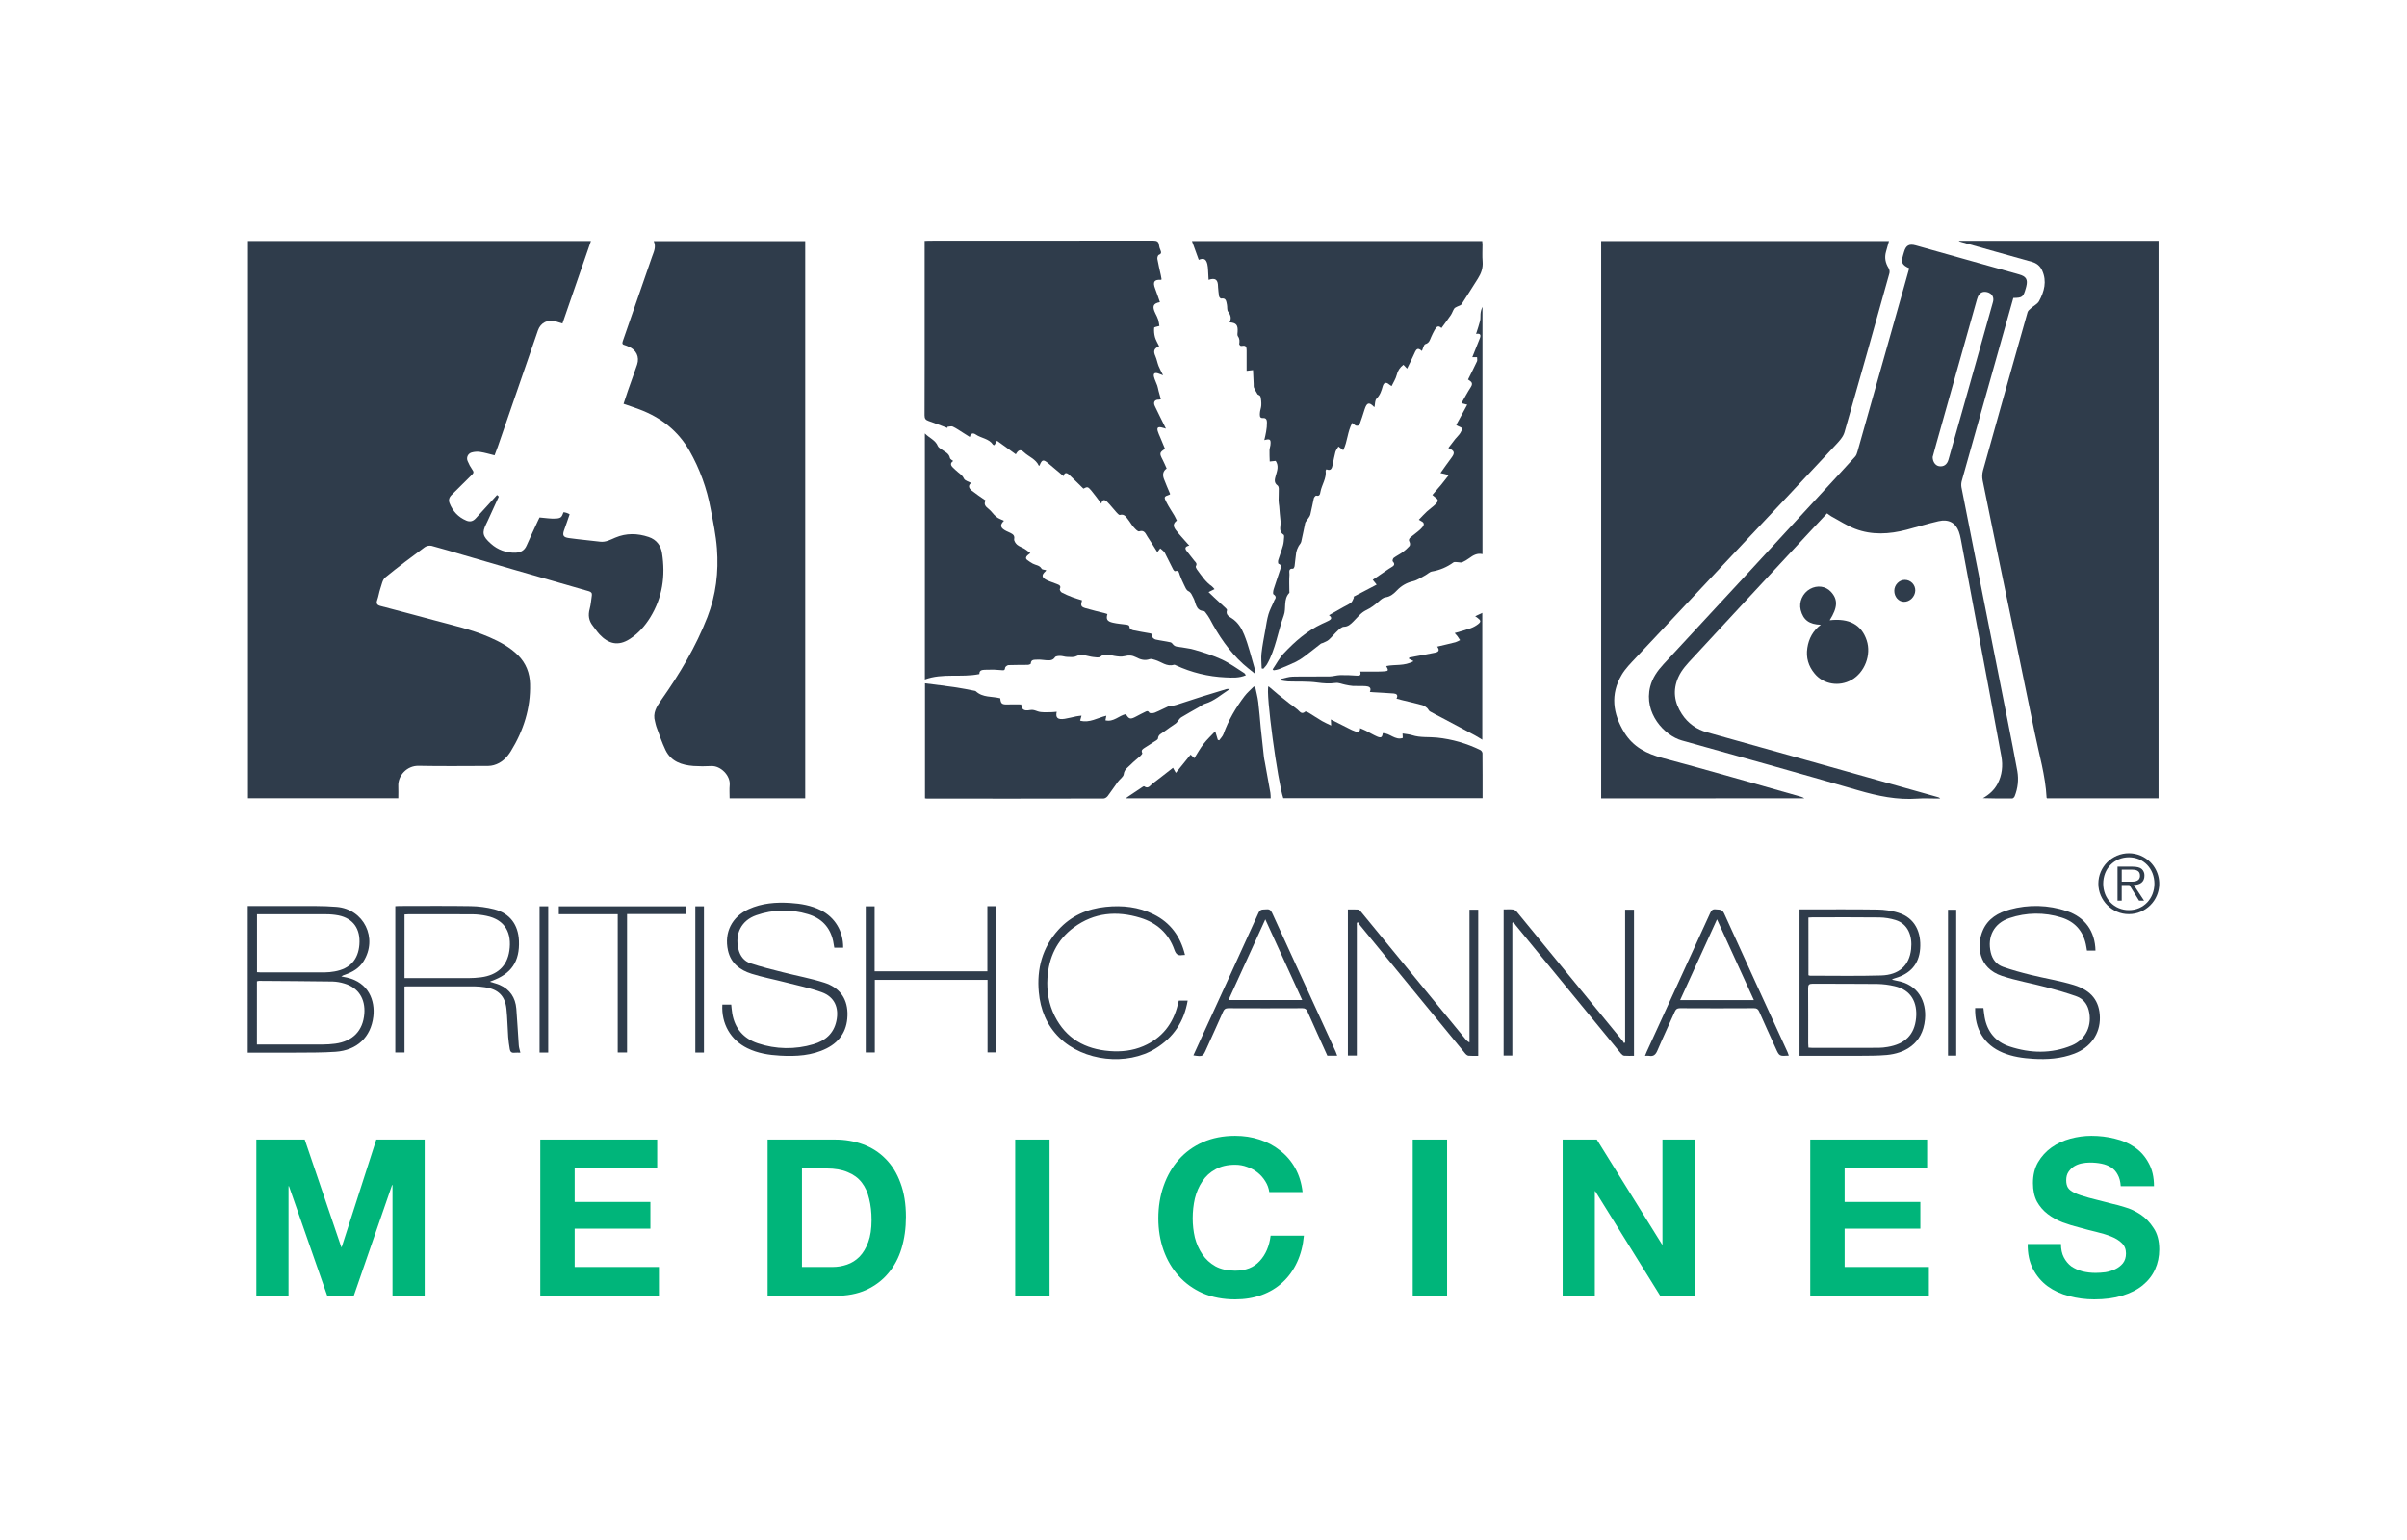
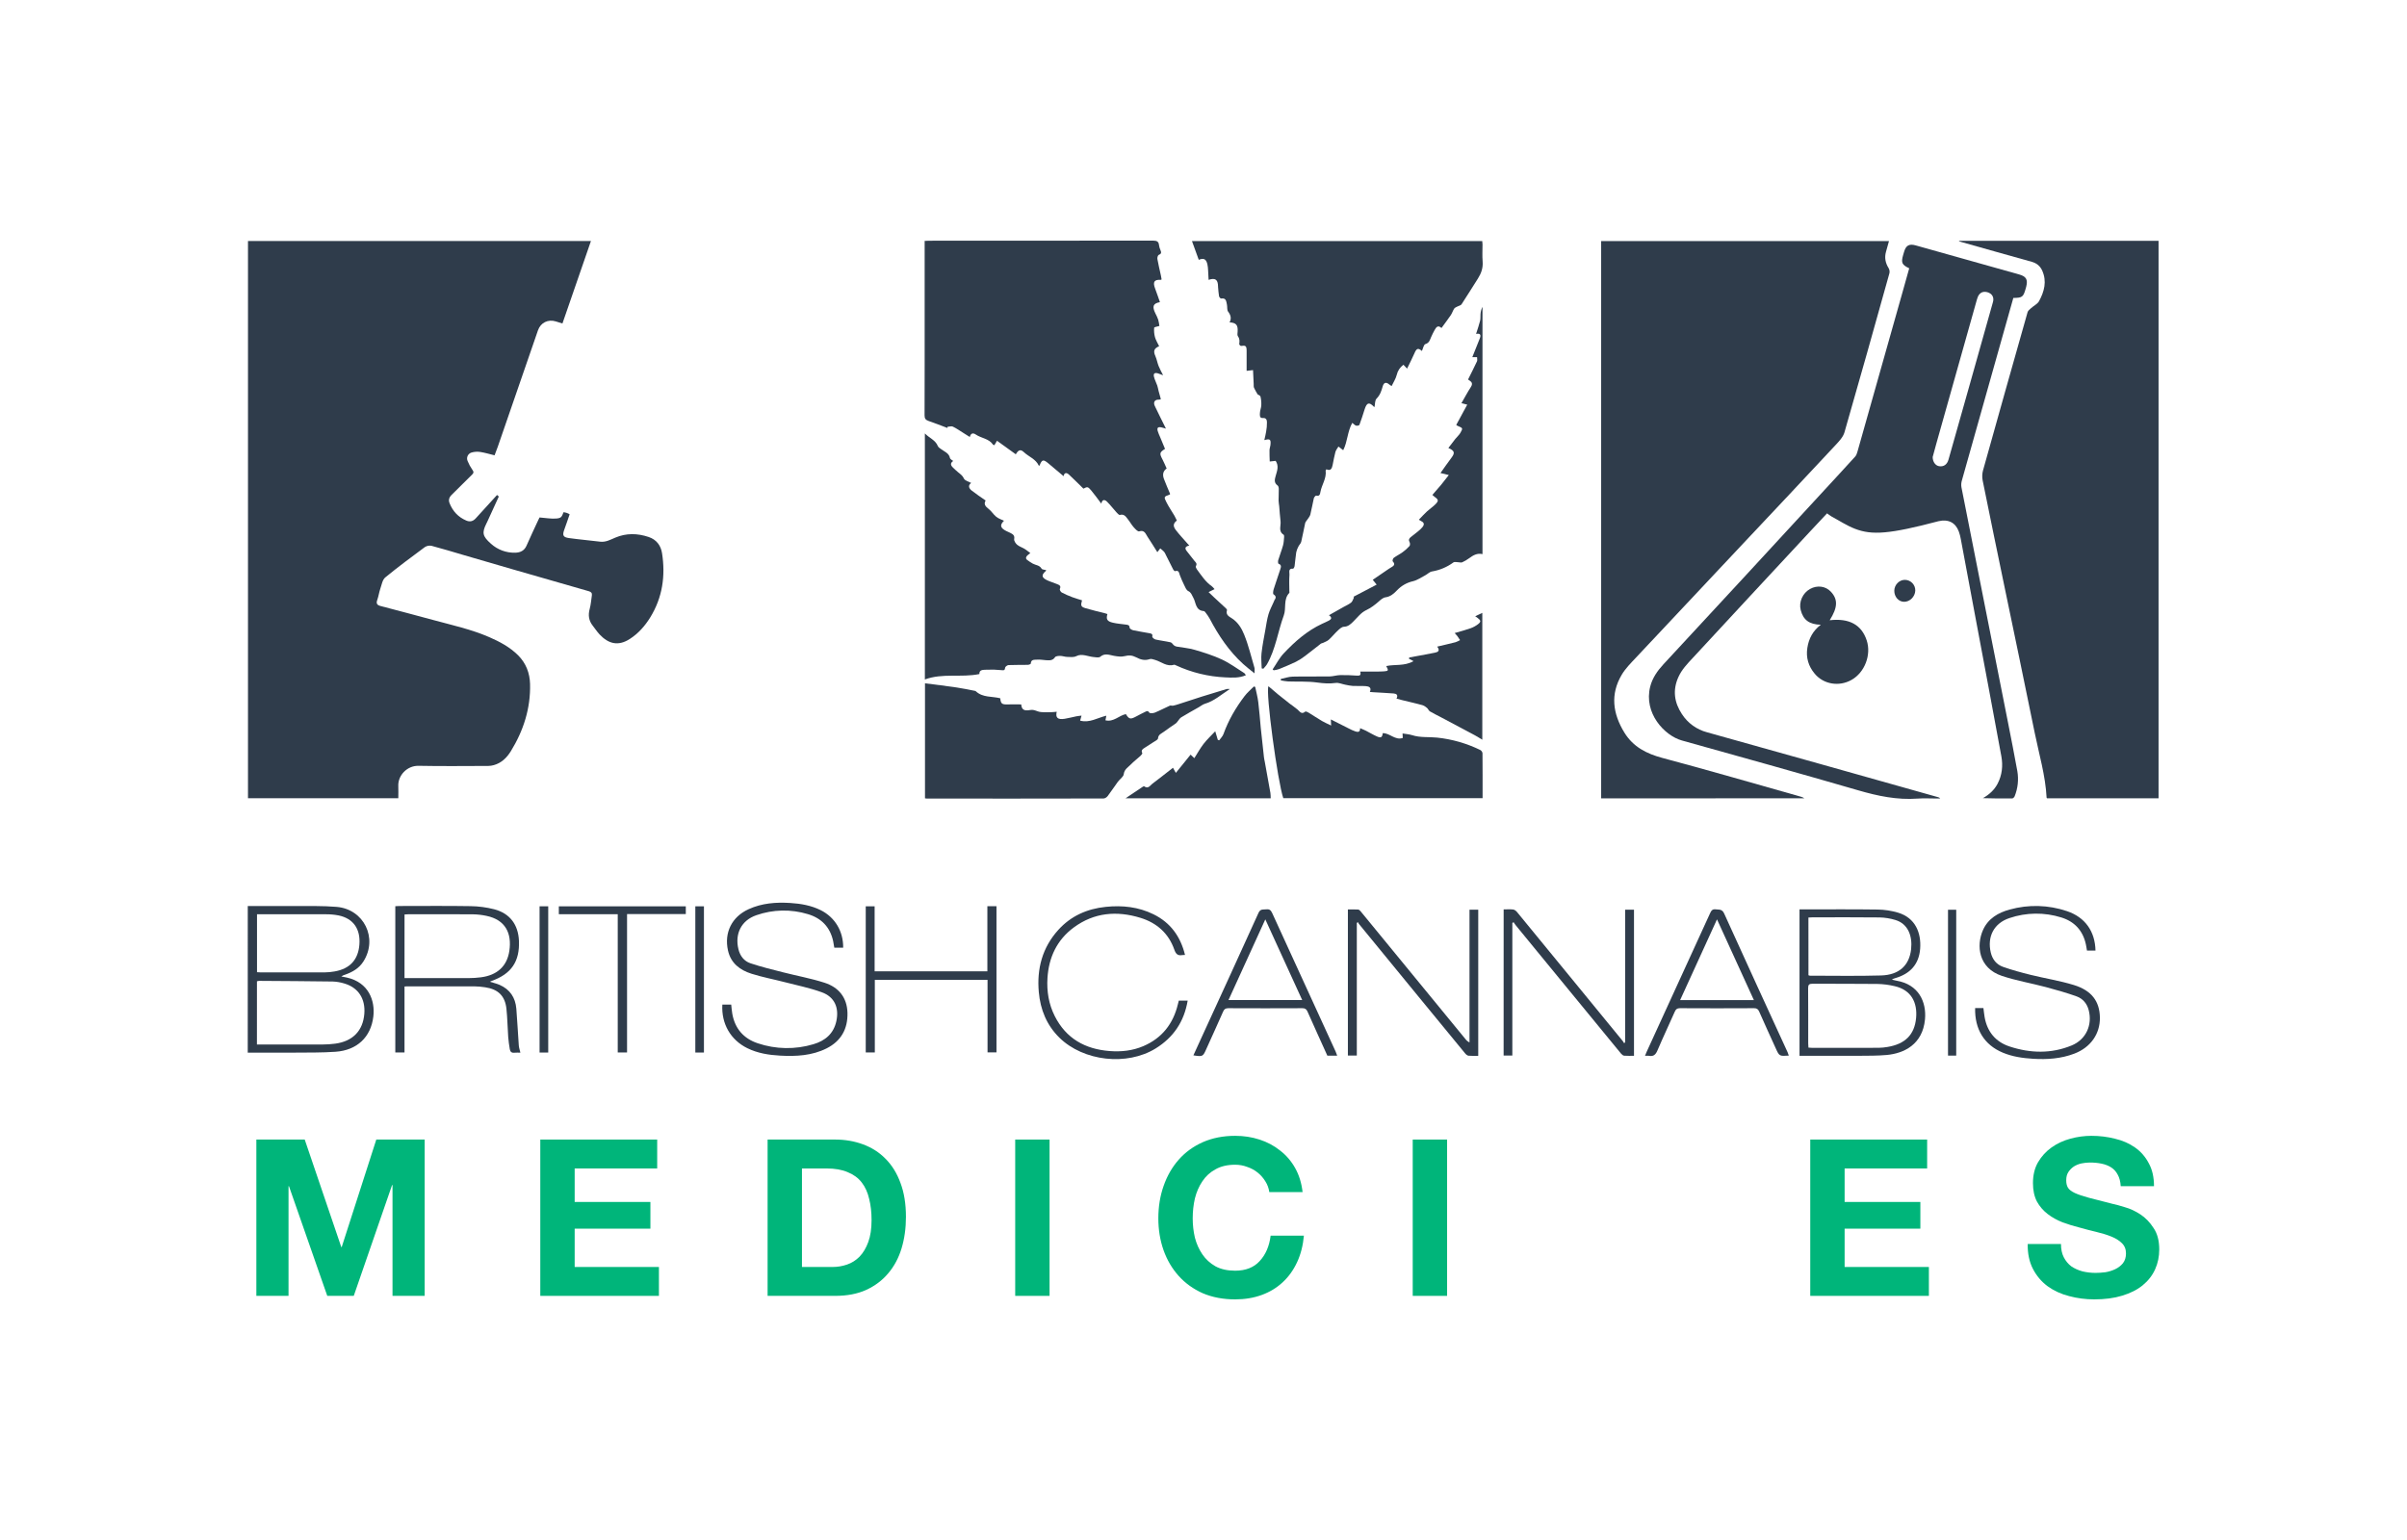
<svg xmlns="http://www.w3.org/2000/svg" width="250" height="160" viewBox="0 0 250 160" fill="none">
  <path d="M56.039 53.762C56.69 53.811 57.249 53.921 57.793 53.872C58.298 53.827 58.345 53.702 58.529 53.219C58.754 53.24 58.971 53.313 59.164 53.432C58.979 53.967 58.805 54.5 58.611 55.024C58.394 55.607 58.477 55.817 59.091 55.902C60.168 56.052 61.251 56.144 62.327 56.277C62.915 56.35 63.396 56.074 63.903 55.859C65.048 55.374 66.206 55.4 67.371 55.79C68.186 56.063 68.635 56.674 68.761 57.468C69.132 59.83 68.808 62.085 67.535 64.148C66.987 65.034 66.309 65.806 65.421 66.381C64.183 67.183 63.176 66.868 62.277 65.917C62.016 65.64 61.808 65.314 61.571 65.015C61.153 64.49 61.07 63.92 61.246 63.271C61.371 62.812 61.403 62.326 61.474 61.852C61.509 61.61 61.389 61.493 61.162 61.426C58.532 60.674 55.903 59.918 53.275 59.158C51.568 58.665 49.861 58.168 48.155 57.668C47.049 57.344 45.942 57.002 44.821 56.708C44.58 56.66 44.328 56.709 44.122 56.844C42.734 57.872 41.344 58.9 40.014 59.994C39.722 60.235 39.642 60.752 39.503 61.156C39.371 61.541 39.319 61.955 39.182 62.338C39.053 62.698 39.161 62.866 39.509 62.957C41.349 63.442 43.19 63.924 45.026 64.424C46.97 64.954 48.942 65.382 50.806 66.191C51.904 66.668 52.95 67.226 53.809 68.079C54.634 68.9 55.024 69.933 55.054 71.059C55.12 73.587 54.373 75.907 53.058 78.046C52.643 78.718 52.088 79.272 51.29 79.493C51.101 79.547 50.906 79.576 50.709 79.578C48.297 79.583 45.884 79.614 43.472 79.565C42.26 79.541 41.31 80.587 41.369 81.687C41.39 82.093 41.369 82.501 41.369 82.931H25.757V25.037H61.379L58.417 33.609L57.736 33.396C56.924 33.141 56.151 33.522 55.875 34.321C54.488 38.337 53.102 42.353 51.717 46.37C51.607 46.687 51.483 46.999 51.368 47.306C50.851 47.18 50.366 47.03 49.87 46.955C49.568 46.911 49.261 46.932 48.968 47.018C48.88 47.045 48.798 47.09 48.729 47.152C48.66 47.213 48.605 47.288 48.568 47.372C48.53 47.456 48.511 47.548 48.512 47.64C48.513 47.732 48.533 47.823 48.572 47.907C48.698 48.22 48.86 48.518 49.054 48.795C49.21 49.012 49.224 49.127 49.019 49.323C48.303 50.011 47.619 50.731 46.904 51.42C46.641 51.676 46.57 51.963 46.689 52.267C47.018 53.107 47.59 53.731 48.435 54.086C48.825 54.25 49.14 54.157 49.42 53.847C50.15 53.035 50.889 52.229 51.626 51.425L51.808 51.588C51.41 52.456 51.013 53.325 50.616 54.194C50.581 54.271 50.542 54.347 50.504 54.423C50.045 55.353 50.118 55.715 50.988 56.488C51.678 57.115 52.583 57.45 53.515 57.424C54.044 57.411 54.462 57.216 54.692 56.684C55.075 55.801 55.492 54.932 55.895 54.058C55.953 53.933 56.017 53.808 56.039 53.762Z" fill="#2F3C4B" />
  <path d="M166.302 82.949V25.045H196.197C196.092 25.423 195.992 25.79 195.888 26.152C195.714 26.764 195.822 27.321 196.158 27.855C196.252 28.015 196.282 28.204 196.243 28.385C194.702 33.9 193.161 39.414 191.574 44.915C191.435 45.397 191.03 45.831 190.671 46.216C187.478 49.637 184.277 53.05 181.066 56.453C177.346 60.411 173.628 64.37 169.913 68.33C169.391 68.887 168.834 69.442 168.447 70.089C167.228 72.132 167.511 74.151 168.712 76.11C169.631 77.606 171.023 78.311 172.691 78.755C177.487 80.032 182.254 81.423 187.031 82.769C187.165 82.803 187.292 82.861 187.406 82.939L166.302 82.949Z" fill="#2F3C4B" />
  <path d="M203.479 25.021H224.196V82.942H212.617C212.6 82.919 212.57 82.899 212.568 82.877C212.448 80.57 211.784 78.364 211.329 76.118C210.296 71.01 209.219 65.916 208.164 60.815C207.412 57.184 206.658 53.552 205.926 49.917C205.859 49.575 205.871 49.223 205.961 48.886C207.494 43.397 209.038 37.912 210.593 32.431C210.638 32.274 210.812 32.144 210.947 32.023C211.226 31.767 211.621 31.589 211.788 31.281C212.324 30.286 212.616 29.234 212.11 28.112C211.89 27.625 211.531 27.34 211.015 27.197C208.59 26.526 206.169 25.835 203.748 25.154C203.654 25.127 203.563 25.094 203.471 25.064L203.479 25.021Z" fill="#2F3C4B" />
-   <path d="M83.632 82.939H75.78C75.78 82.47 75.746 82.003 75.788 81.547C75.873 80.579 74.852 79.538 73.861 79.589C73.252 79.625 72.641 79.623 72.032 79.583C70.81 79.491 69.698 79.122 69.123 77.927C68.745 77.142 68.476 76.309 68.168 75.489C68.103 75.319 68.083 75.132 68.032 74.956C67.771 74.075 68.202 73.409 68.677 72.73C70.58 70.027 72.271 67.206 73.474 64.11C74.367 61.812 74.649 59.422 74.465 56.99C74.36 55.605 74.071 54.23 73.809 52.861C73.42 50.747 72.68 48.714 71.619 46.844C70.417 44.749 68.633 43.362 66.395 42.525C65.884 42.333 65.358 42.162 64.764 41.955C64.912 41.506 65.056 41.045 65.216 40.593C65.531 39.686 65.868 38.787 66.173 37.877C66.442 37.07 66.087 36.344 65.289 36.011C65.162 35.949 65.029 35.898 64.894 35.857C64.638 35.797 64.601 35.687 64.689 35.431C65.71 32.516 66.705 29.593 67.723 26.678C67.905 26.157 68.176 25.657 67.9 25.052H83.632V82.939Z" fill="#2F3C4B" />
  <path d="M114.386 52.326C114.001 51.819 113.69 51.372 113.338 50.957C112.987 50.542 112.931 50.559 112.529 50.768C112.024 50.275 111.536 49.781 111.028 49.309C110.723 49.025 110.518 49.163 110.469 49.474C109.937 49.026 109.418 48.586 108.896 48.15C108.352 47.697 108.224 47.73 107.968 48.377C107.941 48.377 107.896 48.382 107.89 48.37C107.576 47.688 106.852 47.456 106.349 46.981C105.994 46.646 105.772 46.74 105.505 47.2L103.553 45.792C103.457 45.956 103.375 46.096 103.283 46.251C103.237 46.233 103.162 46.232 103.138 46.195C102.712 45.559 101.924 45.539 101.35 45.146C101.104 44.976 100.839 44.955 100.727 45.402C100.472 45.243 100.264 45.111 100.051 44.976C99.692 44.753 99.345 44.504 98.965 44.323C98.817 44.252 98.597 44.332 98.409 44.344L98.405 44.465C97.745 44.217 97.09 43.954 96.424 43.728C96.12 43.624 96.029 43.465 96.029 43.143C96.042 39.696 96.037 36.247 96.038 32.8C96.038 30.36 96.038 27.919 96.038 25.479V25.03C96.215 25.021 96.352 25.01 96.489 25.01C104.251 25.01 112.011 25.007 119.771 25C120.159 25 120.348 25.095 120.382 25.488C120.406 25.657 120.455 25.821 120.526 25.976C120.612 26.195 120.665 26.362 120.356 26.476C120.263 26.512 120.186 26.767 120.209 26.902C120.308 27.473 120.449 28.037 120.572 28.605C120.603 28.751 120.625 28.901 120.648 29.03C120.6 29.06 120.589 29.074 120.577 29.073C119.871 29.031 119.709 29.293 119.982 30C120.158 30.456 120.308 30.923 120.474 31.392C119.758 31.52 119.646 31.838 120.005 32.564C120.118 32.774 120.216 32.993 120.297 33.218C120.351 33.431 120.392 33.647 120.419 33.865C120.219 33.929 119.882 33.976 119.876 34.049C119.846 34.379 119.875 34.712 119.961 35.032C120.056 35.36 120.245 35.659 120.392 35.968C119.844 36.209 119.773 36.479 120.003 37C120.148 37.329 120.206 37.695 120.338 38.03C120.458 38.335 120.623 38.622 120.804 38.987C120.588 38.907 120.436 38.841 120.28 38.794C119.925 38.688 119.769 38.803 119.859 39.159C119.934 39.469 120.096 39.755 120.199 40.06C120.262 40.237 120.285 40.428 120.333 40.61C120.406 40.889 120.486 41.165 120.571 41.473C120.509 41.5 120.443 41.516 120.377 41.522C119.951 41.498 119.75 41.772 119.942 42.178C120.304 42.944 120.688 43.701 121.099 44.532C120.91 44.48 120.758 44.429 120.61 44.4C120.269 44.334 120.154 44.443 120.244 44.779C120.316 45.004 120.404 45.224 120.505 45.438C120.67 45.838 120.837 46.236 121.003 46.637C120.423 47.007 120.407 47.103 120.76 47.774C120.915 48.069 121.039 48.38 121.173 48.677C120.817 48.92 120.714 49.285 120.89 49.757C121.086 50.283 121.316 50.794 121.533 51.314C121.52 51.335 121.512 51.373 121.493 51.38C120.882 51.602 120.86 51.612 121.161 52.202C121.402 52.675 121.707 53.114 121.977 53.573C122.075 53.744 122.147 53.919 122.233 54.084C121.863 54.362 121.807 54.642 122.113 55.052C122.502 55.563 122.953 56.035 123.378 56.523C123.412 56.563 123.45 56.601 123.526 56.681C123.138 56.762 123 56.932 123.261 57.255C123.522 57.577 123.772 57.922 124.037 58.244C124.182 58.419 124.377 58.547 124.207 58.824C124.168 58.888 124.244 59.057 124.309 59.146C124.777 59.778 125.201 60.451 125.866 60.91C125.97 61 126.065 61.1 126.149 61.209L125.527 61.516C125.756 61.736 125.929 61.907 126.108 62.074C126.51 62.446 126.915 62.813 127.314 63.187C127.372 63.242 127.458 63.343 127.441 63.393C127.283 63.883 127.658 64.052 127.952 64.245C128.588 64.657 128.974 65.303 129.229 65.947C129.676 67.054 129.954 68.231 130.293 69.382C130.33 69.51 130.298 69.659 130.298 69.959C129.853 69.595 129.48 69.314 129.135 69.001C127.655 67.662 126.565 66.032 125.644 64.279C125.526 64.071 125.393 63.872 125.246 63.684C125.189 63.604 125.107 63.494 125.029 63.488C124.141 63.422 124.232 62.589 123.93 62.077C123.784 61.827 123.734 61.561 123.413 61.408C123.214 61.312 123.1 61.007 122.988 60.777C122.823 60.453 122.685 60.114 122.55 59.776C122.454 59.537 122.465 59.203 122.039 59.341C121.998 59.355 121.885 59.232 121.844 59.152C121.588 58.654 121.339 58.15 121.087 57.65C121.04 57.534 120.978 57.424 120.904 57.324C120.779 57.2 120.647 57.084 120.508 56.976L120.206 57.369C119.879 56.851 119.547 56.304 119.191 55.774C118.988 55.474 118.887 55.028 118.314 55.206C118.177 55.249 117.902 54.951 117.737 54.763C117.524 54.523 117.371 54.23 117.168 53.979C116.964 53.727 116.789 53.367 116.316 53.498C116.224 53.525 116.047 53.328 115.938 53.206C115.616 52.853 115.329 52.468 114.991 52.133C114.772 51.914 114.495 51.822 114.386 52.326Z" fill="#2F3C4B" />
  <path d="M140.451 43.935C139.94 44.847 139.967 45.882 139.515 46.766C139.544 46.771 139.515 46.776 139.492 46.761C139.332 46.64 139.175 46.517 139.017 46.393C138.909 46.579 138.761 46.752 138.702 46.953C138.582 47.388 138.511 47.836 138.418 48.279C138.342 48.638 138.248 48.971 137.767 48.759C137.726 48.83 137.682 48.868 137.687 48.901C137.79 49.699 137.29 50.348 137.148 51.09C137.106 51.309 137.083 51.594 136.702 51.491C136.647 51.477 136.486 51.662 136.459 51.772C136.325 52.335 136.237 52.909 136.094 53.469C136.044 53.663 135.882 53.828 135.771 54.006C135.699 54.121 135.588 54.226 135.56 54.347C135.414 54.994 135.305 55.649 135.149 56.293C135.106 56.468 134.94 56.611 134.858 56.781C134.753 56.972 134.677 57.177 134.63 57.39C134.555 57.862 134.527 58.341 134.46 58.815C134.447 58.914 134.352 59.087 134.308 59.083C133.762 59.036 133.947 59.481 133.929 59.702C133.884 60.275 133.916 60.853 133.917 61.429C133.917 61.486 133.941 61.566 133.912 61.6C133.271 62.27 133.617 63.18 133.34 63.937C132.725 65.616 132.498 67.427 131.598 69.008C131.5 69.179 131.343 69.324 131.215 69.479L131.044 69.442C131.033 68.919 130.968 68.39 131.025 67.876C131.115 67.055 131.28 66.242 131.426 65.428C131.521 64.889 131.596 64.342 131.749 63.82C131.879 63.377 132.109 62.962 132.294 62.534C132.31 62.48 132.331 62.427 132.357 62.377C132.527 62.14 132.584 61.951 132.272 61.749C132.192 61.696 132.237 61.383 132.291 61.211C132.505 60.523 132.753 59.849 132.972 59.159C133.043 58.938 133.142 58.687 132.789 58.568C132.741 58.552 132.727 58.313 132.762 58.196C132.918 57.685 133.117 57.18 133.261 56.663C133.34 56.383 133.346 56.082 133.374 55.789C133.381 55.711 133.368 55.586 133.318 55.554C132.738 55.189 133.063 54.623 133.002 54.148C132.935 53.638 132.911 53.119 132.865 52.605C132.847 52.407 132.799 52.21 132.798 52.009C132.798 51.603 132.824 51.197 132.819 50.791C132.819 50.671 132.781 50.502 132.698 50.442C132.295 50.155 132.395 49.8 132.503 49.421C132.643 48.924 132.853 48.419 132.495 47.882L131.879 47.949C131.868 47.55 131.846 47.169 131.855 46.788C131.855 46.607 131.931 46.428 131.952 46.247C132.017 45.645 131.922 45.56 131.317 45.725C131.385 45.415 131.462 45.129 131.505 44.845C131.564 44.527 131.593 44.204 131.59 43.881C131.581 43.659 131.545 43.404 131.17 43.432C130.796 43.46 130.854 43.118 130.861 42.903C130.87 42.638 130.991 42.376 131.002 42.111C131.018 41.805 130.99 41.498 130.917 41.2C130.884 41.078 130.661 41.006 130.627 40.98C130.488 40.757 130.361 40.526 130.247 40.289C130.198 40.17 130.219 40.022 130.212 39.888C130.189 39.419 130.167 38.951 130.144 38.451L129.479 38.529C129.479 37.808 129.486 37.115 129.479 36.422C129.472 35.934 129.37 35.868 128.894 35.941C128.84 35.949 128.701 35.801 128.71 35.742C128.752 35.456 128.768 35.203 128.578 34.942C128.493 34.831 128.533 34.618 128.544 34.453C128.588 33.772 128.4 33.534 127.709 33.49C127.925 33.078 127.83 32.736 127.557 32.378C127.423 32.202 127.489 31.885 127.433 31.638C127.36 31.321 127.359 30.921 126.831 31.017C126.772 31.028 126.631 30.867 126.614 30.771C126.558 30.452 126.542 30.127 126.511 29.804C126.511 29.79 126.511 29.775 126.511 29.762C126.502 29.048 126.225 28.839 125.53 29.075C125.512 28.735 125.5 28.402 125.477 28.072C125.47 27.861 125.445 27.651 125.402 27.445C125.268 26.908 125.026 26.783 124.508 26.994C124.277 26.353 124.046 25.716 123.802 25.044H153.95C153.959 25.149 153.979 25.27 153.98 25.391C153.98 25.987 153.943 26.583 153.992 27.179C154.045 27.839 153.845 28.401 153.503 28.939C152.934 29.832 152.378 30.733 151.8 31.617C151.724 31.733 151.522 31.764 151.381 31.841C151.264 31.907 151.112 31.956 151.041 32.059C150.902 32.268 150.831 32.524 150.691 32.732C150.39 33.178 150.062 33.605 149.718 34.08C149.34 33.725 149.163 34.011 149.001 34.296C148.869 34.528 148.754 34.772 148.644 35.016C148.511 35.313 148.46 35.623 148.048 35.748C147.872 35.8 147.803 36.213 147.684 36.465C147.296 36.125 147.129 36.187 146.917 36.686C146.688 37.218 146.418 37.733 146.146 38.296L145.764 37.896C145.412 38.155 145.165 38.532 145.067 38.958C144.972 39.353 144.726 39.713 144.537 40.114C144.454 40.065 144.375 40.011 144.299 39.952C143.99 39.675 143.736 39.719 143.618 40.122C143.484 40.599 143.348 41.041 142.972 41.417C142.794 41.596 142.826 41.985 142.764 42.276C142.735 42.276 142.716 42.276 142.709 42.272C142.209 41.745 141.965 41.81 141.735 42.527C141.565 43.067 141.395 43.608 141.195 44.139C141.17 44.205 140.957 44.253 140.855 44.224C140.734 44.196 140.633 44.072 140.451 43.935Z" fill="#2F3C4B" />
-   <path d="M198.299 27.875C197.533 27.514 197.437 27.293 197.669 26.49C197.7 26.382 197.734 26.275 197.765 26.166C197.957 25.497 198.291 25.305 198.971 25.495C200.553 25.936 202.133 26.381 203.712 26.827L209.718 28.515C210.446 28.719 210.636 29.043 210.455 29.767C210.438 29.836 210.419 29.905 210.4 29.973C210.145 30.866 210.051 30.941 209.111 30.955C208.78 32.126 208.446 33.309 208.114 34.491C206.665 39.629 205.218 44.768 203.772 49.907C203.702 50.134 203.684 50.373 203.719 50.608C204.523 54.717 205.335 58.824 206.155 62.929C206.959 66.983 207.762 71.036 208.563 75.089C208.894 76.768 209.226 78.447 209.53 80.131C209.678 81.002 209.582 81.898 209.253 82.719C209.216 82.816 209.094 82.949 209.01 82.95C207.996 82.966 206.982 82.96 205.955 82.925C206.6 82.554 207.129 82.088 207.473 81.434C207.948 80.531 208.046 79.553 207.869 78.581C206.973 73.669 206.04 68.762 205.122 63.852C204.633 61.237 204.144 58.621 203.656 56.005C203.61 55.741 203.542 55.481 203.452 55.228C203.112 54.311 202.384 53.91 201.339 54.151C200.224 54.406 199.126 54.753 198.019 55.04C196.231 55.504 194.427 55.616 192.675 54.943C191.818 54.615 191.034 54.092 190.22 53.655C190.062 53.557 189.91 53.45 189.765 53.335C189.164 53.976 188.573 54.6 187.993 55.228C185.95 57.427 183.906 59.628 181.863 61.829C179.851 64 177.841 66.171 175.833 68.341C175.254 68.963 174.669 69.567 174.315 70.364C173.714 71.716 173.895 72.984 174.687 74.187C175.291 75.125 176.225 75.801 177.304 76.083C185.312 78.321 193.318 80.57 201.32 82.83C201.398 82.852 201.468 82.898 201.518 82.962H201.133C200.48 82.962 199.825 82.921 199.175 82.97C197.046 83.129 195.027 82.699 192.996 82.109C186.904 80.34 180.794 78.636 174.684 76.932C172.887 76.43 170.697 74.101 171.397 71.334C171.623 70.441 172.147 69.693 172.768 69.021C175.634 65.922 178.5 62.825 181.367 59.729C183.922 56.961 186.476 54.19 189.03 51.416C190.249 50.093 191.472 48.777 192.681 47.443C192.806 47.307 192.873 47.103 192.925 46.918C194.485 41.41 196.041 35.9 197.594 30.389C197.83 29.56 198.06 28.731 198.299 27.875ZM200.734 47.487C200.741 48.013 201.044 48.388 201.42 48.439C201.892 48.503 202.234 48.263 202.38 47.746C203.113 45.163 203.843 42.581 204.571 39.998C205.379 37.129 206.176 34.257 206.993 31.391C207.098 31.021 207.005 30.715 206.745 30.515C206.534 30.363 206.273 30.296 206.014 30.327C205.625 30.397 205.437 30.726 205.333 31.11C203.929 36.112 202.52 41.114 201.108 46.114C200.965 46.602 200.839 47.093 200.734 47.487Z" fill="#2F3C4B" />
+   <path d="M198.299 27.875C197.533 27.514 197.437 27.293 197.669 26.49C197.7 26.382 197.734 26.275 197.765 26.166C197.957 25.497 198.291 25.305 198.971 25.495C200.553 25.936 202.133 26.381 203.712 26.827L209.718 28.515C210.446 28.719 210.636 29.043 210.455 29.767C210.438 29.836 210.419 29.905 210.4 29.973C210.145 30.866 210.051 30.941 209.111 30.955C208.78 32.126 208.446 33.309 208.114 34.491C206.665 39.629 205.218 44.768 203.772 49.907C203.702 50.134 203.684 50.373 203.719 50.608C204.523 54.717 205.335 58.824 206.155 62.929C206.959 66.983 207.762 71.036 208.563 75.089C208.894 76.768 209.226 78.447 209.53 80.131C209.678 81.002 209.582 81.898 209.253 82.719C209.216 82.816 209.094 82.949 209.01 82.95C207.996 82.966 206.982 82.96 205.955 82.925C206.6 82.554 207.129 82.088 207.473 81.434C207.948 80.531 208.046 79.553 207.869 78.581C206.973 73.669 206.04 68.762 205.122 63.852C204.633 61.237 204.144 58.621 203.656 56.005C203.61 55.741 203.542 55.481 203.452 55.228C203.112 54.311 202.384 53.91 201.339 54.151C196.231 55.504 194.427 55.616 192.675 54.943C191.818 54.615 191.034 54.092 190.22 53.655C190.062 53.557 189.91 53.45 189.765 53.335C189.164 53.976 188.573 54.6 187.993 55.228C185.95 57.427 183.906 59.628 181.863 61.829C179.851 64 177.841 66.171 175.833 68.341C175.254 68.963 174.669 69.567 174.315 70.364C173.714 71.716 173.895 72.984 174.687 74.187C175.291 75.125 176.225 75.801 177.304 76.083C185.312 78.321 193.318 80.57 201.32 82.83C201.398 82.852 201.468 82.898 201.518 82.962H201.133C200.48 82.962 199.825 82.921 199.175 82.97C197.046 83.129 195.027 82.699 192.996 82.109C186.904 80.34 180.794 78.636 174.684 76.932C172.887 76.43 170.697 74.101 171.397 71.334C171.623 70.441 172.147 69.693 172.768 69.021C175.634 65.922 178.5 62.825 181.367 59.729C183.922 56.961 186.476 54.19 189.03 51.416C190.249 50.093 191.472 48.777 192.681 47.443C192.806 47.307 192.873 47.103 192.925 46.918C194.485 41.41 196.041 35.9 197.594 30.389C197.83 29.56 198.06 28.731 198.299 27.875ZM200.734 47.487C200.741 48.013 201.044 48.388 201.42 48.439C201.892 48.503 202.234 48.263 202.38 47.746C203.113 45.163 203.843 42.581 204.571 39.998C205.379 37.129 206.176 34.257 206.993 31.391C207.098 31.021 207.005 30.715 206.745 30.515C206.534 30.363 206.273 30.296 206.014 30.327C205.625 30.397 205.437 30.726 205.333 31.11C203.929 36.112 202.52 41.114 201.108 46.114C200.965 46.602 200.839 47.093 200.734 47.487Z" fill="#2F3C4B" />
  <path d="M101.721 70.031C99.831 70.42 97.904 69.91 96.06 70.594V45.032C96.54 45.526 97.159 45.718 97.408 46.345C97.463 46.485 97.643 46.581 97.778 46.686C98.118 46.941 98.57 47.079 98.668 47.593C98.69 47.703 98.867 47.783 98.999 47.899C98.672 48.114 98.736 48.349 98.98 48.58C99.165 48.751 99.345 48.934 99.542 49.091C99.767 49.273 99.984 49.419 100.118 49.724C100.213 49.937 100.594 50.023 100.868 50.178C100.513 50.442 100.634 50.74 100.926 50.97C101.383 51.329 101.871 51.651 102.374 52.003C102.153 52.365 102.341 52.611 102.674 52.868C102.974 53.099 103.179 53.454 103.475 53.693C103.704 53.879 104.01 53.973 104.277 54.105C103.824 54.554 103.885 54.85 104.512 55.169C104.663 55.247 104.824 55.304 104.974 55.385C105.218 55.516 105.405 55.64 105.336 56.009C105.302 56.183 105.481 56.458 105.642 56.595C105.863 56.783 106.165 56.872 106.418 57.025C106.615 57.145 106.792 57.3 107.014 57.465C106.868 57.579 106.774 57.64 106.696 57.72C106.541 57.873 106.504 58.04 106.701 58.186C106.881 58.322 107.069 58.445 107.266 58.556C107.574 58.726 107.973 58.71 108.185 59.085C108.243 59.187 108.487 59.184 108.665 59.234C108.65 59.273 108.63 59.309 108.605 59.341C108.147 59.742 108.179 60.005 108.743 60.278C109.073 60.438 109.433 60.533 109.772 60.678C109.986 60.769 110.243 60.839 110.078 61.194C110.042 61.272 110.169 61.501 110.275 61.557C110.638 61.745 111.011 61.91 111.394 62.052C111.718 62.175 112.056 62.266 112.383 62.369C112.225 62.925 112.265 63.05 112.767 63.197C113.432 63.396 114.113 63.547 114.788 63.721C114.867 63.74 114.943 63.772 115.019 63.798C114.863 64.341 114.989 64.559 115.602 64.699C116.038 64.798 116.489 64.832 116.934 64.892C117.133 64.919 117.319 64.922 117.325 65.222C117.325 65.307 117.547 65.445 117.686 65.477C118.25 65.599 118.822 65.686 119.389 65.79C119.58 65.824 119.743 65.86 119.678 66.144C119.661 66.218 119.877 66.409 120.011 66.44C120.532 66.558 121.068 66.617 121.589 66.736C121.72 66.767 121.81 66.951 121.929 67.047C122.008 67.11 122.101 67.154 122.201 67.175C122.831 67.289 123.478 67.333 124.09 67.516C125.048 67.798 126.011 68.099 126.913 68.52C127.728 68.9 128.464 69.449 129.231 69.93C129.296 69.971 129.331 70.061 129.401 70.153C128.694 70.459 127.982 70.409 127.272 70.377C125.494 70.298 123.749 69.872 122.134 69.123C122.071 69.093 121.99 69.048 121.934 69.066C121.177 69.295 120.625 68.751 119.976 68.564C119.793 68.51 119.571 68.424 119.412 68.479C118.891 68.666 118.432 68.519 117.988 68.284C117.603 68.081 117.245 68.055 116.812 68.169C116.472 68.26 116.067 68.201 115.705 68.138C115.218 68.053 114.76 67.823 114.278 68.233C114.13 68.358 113.791 68.286 113.543 68.26C113.264 68.23 112.991 68.142 112.713 68.09C112.398 68.034 112.109 68.005 111.776 68.175C111.514 68.307 111.15 68.26 110.831 68.249C110.595 68.243 110.359 68.147 110.122 68.145C109.936 68.145 109.655 68.163 109.578 68.281C109.329 68.658 108.982 68.609 108.642 68.592C108.334 68.577 108.023 68.507 107.721 68.535C107.466 68.561 107.081 68.472 107.061 68.945C107.061 68.995 106.86 69.072 106.752 69.075C106.085 69.089 105.416 69.071 104.749 69.1C104.62 69.106 104.402 69.271 104.392 69.375C104.367 69.691 104.222 69.643 103.993 69.623C103.489 69.571 102.981 69.556 102.474 69.58C102.151 69.602 101.701 69.538 101.721 70.031Z" fill="#2F3C4B" />
  <path d="M109.755 73.948C109.609 74.58 109.867 74.79 110.583 74.679C110.99 74.616 111.386 74.502 111.789 74.423C111.949 74.39 112.113 74.379 112.333 74.35C112.279 74.539 112.244 74.664 112.185 74.869C113.172 75.138 113.986 74.572 114.909 74.358C114.876 74.528 114.851 74.655 114.815 74.837C115.666 75.044 116.218 74.336 116.935 74.192C117.271 74.73 117.412 74.759 118.021 74.43C118.33 74.26 118.644 74.105 118.958 73.951C119.107 73.879 119.228 73.812 119.364 74.036C119.417 74.121 119.764 74.113 119.934 74.043C120.467 73.825 120.976 73.551 121.502 73.316C121.597 73.274 121.733 73.337 121.843 73.316C122.038 73.274 122.23 73.221 122.419 73.156C123.218 72.901 124.014 72.631 124.814 72.379C125.678 72.108 126.544 71.847 127.409 71.586C127.472 71.567 127.546 71.586 127.737 71.586C126.833 72.169 126.114 72.834 125.15 73.118C124.921 73.186 124.724 73.355 124.509 73.477C123.9 73.825 123.284 74.162 122.686 74.529C122.532 74.624 122.43 74.812 122.31 74.955C122.258 75.029 122.197 75.097 122.128 75.156C121.714 75.449 121.284 75.719 120.883 76.028C120.643 76.213 120.305 76.303 120.273 76.721C120.262 76.863 119.971 76.991 119.796 77.109C119.505 77.305 119.2 77.481 118.91 77.679C118.718 77.809 118.474 77.921 118.643 78.247C118.669 78.298 118.537 78.457 118.45 78.536C118.117 78.842 117.749 79.115 117.436 79.44C117.157 79.73 116.779 79.922 116.717 80.433C116.683 80.716 116.306 80.95 116.106 81.223C115.746 81.715 115.415 82.226 115.046 82.711C114.952 82.834 114.762 82.959 114.616 82.959C108.501 82.972 102.386 82.975 96.271 82.968C96.216 82.968 96.16 82.955 96.073 82.945V70.993C97.15 71.132 98.237 71.259 99.319 71.419C99.946 71.509 100.567 71.647 101.192 71.764C101.249 71.768 101.304 71.786 101.352 71.817C102.072 72.498 103.038 72.327 103.891 72.548C103.941 73.117 104.069 73.209 104.686 73.185C105.146 73.167 105.606 73.185 106.068 73.185C106.106 73.713 106.356 73.891 106.996 73.769C107.29 73.713 107.499 73.805 107.771 73.901C108.196 74.051 108.702 73.987 109.174 73.994C109.352 73.992 109.534 73.965 109.755 73.948Z" fill="#2F3C4B" />
  <path d="M133.287 82.926C132.706 81.25 131.427 71.848 131.748 71.298C132.084 71.584 132.407 71.868 132.739 72.141C133.13 72.461 133.527 72.774 133.926 73.085C134.205 73.301 134.503 73.493 134.77 73.722C135.008 73.925 135.181 74.268 135.569 73.932C135.619 73.89 135.808 73.976 135.91 74.038C136.382 74.325 136.841 74.634 137.316 74.914C137.588 75.074 137.883 75.195 138.257 75.378C138.244 75.109 138.237 74.952 138.227 74.746C138.858 75.065 139.459 75.372 140.061 75.672C140.297 75.802 140.542 75.911 140.796 75.998C141.016 76.063 141.28 76.1 141.262 75.653C141.504 75.758 141.695 75.832 141.877 75.923C142.268 76.122 142.644 76.355 143.045 76.526C143.446 76.697 143.565 76.6 143.617 76.174C144.345 76.146 144.894 76.946 145.698 76.67C145.691 76.509 145.684 76.374 145.674 76.204C146.026 76.264 146.364 76.283 146.676 76.383C147.522 76.654 148.397 76.545 149.255 76.633C150.817 76.796 152.337 77.232 153.747 77.922C153.808 77.957 153.86 78.004 153.9 78.061C153.94 78.118 153.966 78.183 153.977 78.252C153.993 79.797 153.987 81.343 153.987 82.926H133.287Z" fill="#2F3C4B" />
  <path d="M140.579 62L142.985 60.74L142.579 60.239C143.067 59.905 143.557 59.569 144.048 59.235C144.199 59.132 144.349 59.028 144.508 58.939C144.791 58.782 144.939 58.62 144.652 58.318C144.607 58.271 144.672 58.025 144.756 57.963C145.049 57.746 145.383 57.587 145.679 57.372C145.94 57.184 146.18 56.969 146.396 56.73C146.465 56.65 146.465 56.434 146.407 56.332C146.277 56.105 146.345 55.953 146.513 55.814C146.775 55.599 147.049 55.397 147.311 55.182C147.453 55.066 147.585 54.94 147.708 54.804C147.933 54.548 147.976 54.311 147.605 54.141C147.54 54.112 147.481 54.069 147.364 53.999C147.685 53.67 147.937 53.388 148.216 53.132C148.495 52.875 148.796 52.678 149.057 52.422C149.447 52.038 149.426 51.919 148.991 51.611C148.945 51.579 148.906 51.538 148.771 51.421C149.085 51.057 149.4 50.701 149.707 50.336C149.95 50.043 150.179 49.74 150.479 49.354L149.613 49.147C149.989 48.621 150.353 48.086 150.744 47.571C151.134 47.056 151.1 46.839 150.433 46.543C150.681 46.219 150.912 45.91 151.153 45.606C151.323 45.387 151.554 45.198 151.689 44.958C151.954 44.486 151.935 44.475 151.439 44.265C151.388 44.243 151.338 44.216 151.29 44.187C151.28 44.181 151.276 44.165 151.258 44.135L152.393 42.041L151.789 41.892C152.108 41.339 152.418 40.752 152.777 40.197C153.078 39.727 152.685 39.59 152.477 39.43C152.801 38.777 153.116 38.163 153.407 37.538C153.459 37.426 153.414 37.268 153.414 37.106H152.92C153.19 36.432 153.455 35.789 153.705 35.141C153.824 34.832 153.79 34.598 153.311 34.691C153.464 34.202 153.62 33.769 153.73 33.324C153.786 33.103 153.749 32.86 153.773 32.63C153.79 32.368 153.86 32.113 153.977 31.879V57.57C153.432 57.441 153.007 57.689 152.594 57.996C152.368 58.164 152.125 58.306 151.868 58.421C151.755 58.471 151.596 58.415 151.458 58.414C151.288 58.414 151.073 58.349 150.963 58.429C150.303 58.916 149.536 59.24 148.727 59.373C148.483 59.414 148.275 59.643 148.04 59.767C147.621 59.987 147.214 60.277 146.763 60.385C146.128 60.526 145.55 60.855 145.103 61.328C144.769 61.677 144.427 61.986 143.899 62.059C143.643 62.094 143.401 62.315 143.192 62.501C142.789 62.851 142.393 63.162 141.885 63.397C141.377 63.632 140.973 64.167 140.546 64.589C140.27 64.861 140.02 65.104 139.58 65.118C139.367 65.126 139.138 65.336 138.96 65.502C138.629 65.809 138.347 66.168 138.013 66.469C137.843 66.62 137.605 66.695 137.395 66.8C137.332 66.83 137.248 66.829 137.196 66.87C136.644 67.295 136.104 67.738 135.546 68.155C135.248 68.386 134.929 68.588 134.593 68.76C134.012 69.041 133.413 69.284 132.815 69.526C132.644 69.58 132.467 69.618 132.289 69.641L132.18 69.546C132.563 68.984 132.881 68.359 133.342 67.872C134.499 66.649 135.758 65.536 137.308 64.814C137.55 64.7 137.798 64.6 138.03 64.473C138.261 64.346 138.403 64.18 138.03 63.917L139.536 63.067C139.806 62.916 140.1 62.794 140.336 62.601C140.48 62.483 140.534 62.255 140.628 62.077L140.579 62Z" fill="#2F3C4B" />
  <path d="M145.046 72.586C145.244 72.192 145.034 72.075 144.742 72.049C144.017 71.994 143.29 71.959 142.563 71.915C142.478 71.915 142.399 71.9 142.278 71.889C142.483 71.431 142.188 71.313 141.861 71.288C141.416 71.253 140.967 71.288 140.52 71.267C140.249 71.241 139.979 71.197 139.713 71.136C139.385 71.074 139.046 70.913 138.733 70.955C138.081 71.045 137.465 71.002 136.811 70.911C135.817 70.772 134.797 70.835 133.788 70.799C133.535 70.777 133.282 70.74 133.032 70.69V70.54C133.438 70.455 133.842 70.309 134.249 70.299C135.526 70.267 136.803 70.299 138.08 70.281C138.457 70.275 138.831 70.147 139.208 70.14C139.795 70.128 140.384 70.156 140.971 70.197C141.264 70.217 141.371 70.124 141.278 69.771C141.604 69.771 141.891 69.771 142.178 69.771C142.697 69.771 143.219 69.786 143.737 69.75C144.224 69.716 144.233 69.665 143.979 69.201C144.876 69.002 145.843 69.23 146.815 68.691L146.332 68.435C146.346 68.393 146.36 68.35 146.375 68.308L147.045 68.186C147.712 68.061 148.381 67.946 149.045 67.808C149.348 67.746 149.604 67.618 149.272 67.181C149.953 67.019 150.568 66.881 151.179 66.723C151.342 66.665 151.499 66.593 151.649 66.506C151.551 66.36 151.457 66.212 151.354 66.071C151.289 65.986 151.208 65.905 151.089 65.772C151.674 65.602 152.218 65.458 152.745 65.272C153.021 65.173 153.28 65.031 153.512 64.853C153.843 64.597 153.818 64.457 153.47 64.201C153.403 64.151 153.334 64.104 153.22 64.025L153.958 63.674V76.854C153.688 76.693 153.447 76.535 153.192 76.398C152.02 75.77 150.847 75.146 149.673 74.525C149.286 74.319 148.889 74.132 148.513 73.908C148.39 73.835 148.336 73.653 148.22 73.555C148.081 73.425 147.917 73.325 147.738 73.262C147.029 73.07 146.313 72.908 145.601 72.733C145.437 72.692 145.275 72.647 145.046 72.586Z" fill="#2F3C4B" />
  <path d="M116.897 82.943C117.547 82.506 118.114 82.124 118.685 81.746C118.73 81.715 118.814 81.676 118.839 81.695C119.251 82.003 119.453 81.61 119.69 81.426C120.4 80.896 121.093 80.341 121.829 79.768C121.895 79.886 121.98 80.036 122.129 80.298C122.657 79.646 123.15 79.035 123.661 78.403L124.048 78.77C124.376 78.254 124.653 77.748 125.004 77.292C125.355 76.837 125.783 76.441 126.219 75.976C126.317 76.303 126.402 76.586 126.487 76.868L126.631 76.916C126.782 76.701 126.988 76.506 127.074 76.267C127.591 74.827 128.351 73.523 129.274 72.313C129.549 71.951 129.909 71.652 130.229 71.324L130.371 71.368C130.48 71.898 130.626 72.424 130.69 72.96C130.802 73.839 130.861 74.725 130.946 75.608C131.05 76.63 131.164 77.652 131.278 78.667C131.296 78.837 131.338 79.001 131.369 79.168C131.563 80.239 131.76 81.309 131.949 82.381C131.97 82.568 131.981 82.755 131.98 82.943H116.897Z" fill="#2F3C4B" />
  <path d="M25.734 94.13C27.399 94.13 29.029 94.121 30.66 94.13C32.091 94.141 33.528 94.103 34.952 94.22C37.808 94.455 39.276 97.485 37.746 99.893C37.299 100.599 36.62 100.991 35.855 101.26C35.71 101.299 35.573 101.363 35.45 101.449C35.647 101.488 35.844 101.523 36.04 101.567C38.295 102.078 38.972 103.963 38.777 105.613C38.522 107.76 37.081 109.116 34.861 109.274C33.449 109.373 32.027 109.352 30.61 109.364C28.992 109.377 27.375 109.364 25.732 109.364L25.734 94.13ZM26.686 108.519H27.197C29.296 108.519 31.395 108.524 33.497 108.519C33.936 108.518 34.375 108.489 34.81 108.433C36.636 108.191 37.698 107.096 37.84 105.331C37.966 103.762 37.215 102.607 35.764 102.181C35.371 102.059 34.965 101.99 34.555 101.975C32 101.937 29.451 101.926 26.898 101.908C26.827 101.915 26.756 101.929 26.688 101.95L26.686 108.519ZM26.695 101.008C26.835 101.015 26.95 101.026 27.058 101.026C29.285 101.026 31.511 101.031 33.737 101.026C34.077 101.022 34.416 100.99 34.75 100.929C36.346 100.653 37.213 99.703 37.329 98.127C37.45 96.504 36.686 95.422 35.164 95.109C34.733 95.027 34.295 94.986 33.856 94.989C31.616 94.978 29.375 94.984 27.134 94.984H26.694L26.695 101.008Z" fill="#2F3C4B" />
  <path d="M186.905 109.695V94.483H187.35C189.904 94.483 192.458 94.46 195.007 94.498C195.728 94.507 196.444 94.616 197.136 94.82C198.947 95.365 199.56 96.927 199.434 98.579C199.309 100.197 198.384 101.18 196.849 101.624C196.781 101.644 196.714 101.669 196.648 101.693C196.622 101.703 196.599 101.719 196.496 101.779C196.694 101.825 196.828 101.864 196.966 101.887C199.274 102.272 200.106 104.088 199.937 105.909C199.693 108.523 197.747 109.443 195.968 109.608C195.011 109.693 194.044 109.686 193.08 109.693C191.036 109.702 188.994 109.695 186.905 109.695ZM187.833 108.843C187.987 108.853 188.111 108.868 188.235 108.868C190.533 108.868 192.832 108.868 195.131 108.863C195.442 108.857 195.752 108.827 196.059 108.772C197.858 108.471 198.846 107.515 199.012 105.779C199.165 104.174 198.523 102.858 196.79 102.459C196.198 102.318 195.593 102.241 194.984 102.228C192.743 102.2 190.503 102.221 188.258 102.206C187.907 102.206 187.797 102.306 187.799 102.662C187.816 104.577 187.806 106.494 187.808 108.407C187.809 108.55 187.823 108.688 187.833 108.847V108.843ZM187.833 101.325C187.878 101.346 187.926 101.361 187.976 101.37C190.445 101.37 192.914 101.42 195.378 101.347C197.244 101.291 198.311 100.313 198.496 98.611C198.643 97.259 198.186 95.986 196.872 95.586C196.332 95.42 195.771 95.329 195.207 95.318C192.881 95.29 190.555 95.306 188.225 95.308C188.102 95.308 187.978 95.321 187.829 95.329L187.833 101.325Z" fill="#2F3C4B" />
  <path d="M156.175 94.483C156.521 94.483 156.848 94.456 157.166 94.495C157.309 94.513 157.466 94.638 157.564 94.757C159.816 97.495 162.063 100.237 164.306 102.983C165.725 104.716 167.144 106.45 168.563 108.183C168.604 108.242 168.64 108.303 168.671 108.367L168.792 108.314V94.513H169.713V109.693C169.364 109.693 169.026 109.711 168.691 109.683C168.577 109.673 168.448 109.566 168.369 109.468C165.46 105.93 162.555 102.389 159.652 98.844C158.906 97.936 158.161 97.026 157.415 96.113C157.338 96.019 157.277 95.913 157.208 95.812L157.077 95.891V109.67H156.172L156.175 94.483Z" fill="#2F3C4B" />
  <path d="M139.997 109.669V94.489C140.371 94.489 140.722 94.473 141.071 94.499C141.169 94.506 141.274 94.626 141.348 94.716C144.965 99.123 148.58 103.531 152.193 107.94C152.306 108.095 152.455 108.22 152.628 108.302V94.516H153.536V109.696C153.198 109.709 152.861 109.705 152.524 109.684C152.396 109.67 152.256 109.545 152.166 109.434C150.541 107.464 148.921 105.491 147.306 103.515C145.247 101.003 143.189 98.49 141.131 95.978C141.1 95.928 141.075 95.875 141.057 95.82L140.924 95.876V109.669L139.997 109.669Z" fill="#2F3C4B" />
  <path d="M50.881 101.999C51.253 102.117 51.588 102.191 51.897 102.326C52.969 102.798 53.534 103.652 53.628 104.801C53.732 106.071 53.789 107.345 53.884 108.617C53.901 108.852 53.984 109.083 54.05 109.369C53.839 109.359 53.629 109.36 53.419 109.374C53.128 109.408 52.993 109.261 52.95 109.009C52.883 108.59 52.815 108.17 52.785 107.748C52.715 106.773 52.704 105.79 52.602 104.822C52.463 103.482 51.751 102.778 50.401 102.577C50.022 102.516 49.639 102.483 49.255 102.478C46.93 102.469 44.604 102.478 42.278 102.478C42.209 102.478 42.138 102.485 42.014 102.493V109.345H41.058V94.151C41.196 94.144 41.333 94.131 41.47 94.131C43.939 94.131 46.408 94.104 48.871 94.145C49.706 94.156 50.536 94.266 51.345 94.473C52.958 94.899 53.821 96.066 53.899 97.727C53.996 99.886 53.11 101.194 51.06 101.914C50.999 101.939 50.939 101.968 50.881 101.999V101.999ZM42.014 101.622H42.519C44.563 101.622 46.606 101.627 48.649 101.622C49.088 101.621 49.527 101.593 49.962 101.537C51.638 101.317 52.673 100.383 52.905 98.778C53.167 96.981 52.512 95.564 50.522 95.154C50.065 95.056 49.6 95.002 49.133 94.994C46.892 94.978 44.652 94.986 42.407 94.988C42.283 94.988 42.16 95.002 42.016 95.01L42.014 101.622Z" fill="#2F3C4B" />
  <path d="M189.116 64.91C187.918 64.873 187.297 64.421 187.029 63.383C186.813 62.546 187.231 61.61 188.01 61.184C188.751 60.777 189.613 60.893 190.156 61.471C190.91 62.272 190.877 63.108 190.04 64.44C192.062 64.209 193.343 64.904 193.881 66.527C194.381 68.033 193.678 69.868 192.303 70.641C191.013 71.366 189.413 71.105 188.485 69.999C187.832 69.222 187.559 68.321 187.718 67.311C187.865 66.338 188.307 65.523 189.116 64.91Z" fill="#2F3C4B" />
  <path d="M87.576 98.459H86.653C86.613 98.23 86.582 97.996 86.532 97.768C86.213 96.317 85.311 95.39 83.909 94.975C82.159 94.443 80.285 94.482 78.559 95.086C76.996 95.624 76.303 97.02 76.698 98.622C76.868 99.323 77.284 99.861 77.944 100.08C79.051 100.45 80.192 100.73 81.326 101.017C82.763 101.386 84.231 101.649 85.638 102.102C87.099 102.572 87.976 103.624 88.022 105.225C88.065 106.897 87.359 108.164 85.853 108.922C84.347 109.68 82.694 109.767 81.038 109.676C79.858 109.612 78.698 109.432 77.621 108.902C75.883 108.046 74.912 106.364 75.025 104.373H75.946C75.981 104.676 76.001 104.996 76.056 105.31C76.326 106.863 77.233 107.905 78.71 108.395C80.578 109.024 82.596 109.058 84.483 108.491C85.693 108.137 86.585 107.403 86.867 106.087C87.166 104.697 86.684 103.576 85.353 103.092C84.111 102.64 82.799 102.376 81.515 102.044C80.364 101.747 79.192 101.526 78.062 101.17C76.864 100.792 75.909 100.085 75.612 98.755C75.197 96.892 76.012 95.253 77.757 94.459C79.137 93.831 80.599 93.722 82.085 93.816C83.179 93.885 84.251 94.071 85.245 94.564C86.721 95.306 87.593 96.748 87.576 98.459Z" fill="#2F3C4B" />
  <path d="M205.144 104.73H206.005C206.048 105.052 206.076 105.373 206.133 105.689C206.406 107.205 207.278 108.252 208.729 108.728C210.877 109.433 213.052 109.494 215.172 108.618C216.664 108.002 217.346 106.489 216.938 104.938C216.758 104.257 216.323 103.751 215.692 103.523C214.645 103.145 213.564 102.842 212.491 102.554C210.975 102.152 209.416 101.887 207.932 101.394C205.471 100.576 205.25 98.223 205.961 96.626C206.491 95.434 207.537 94.82 208.736 94.498C210.688 93.955 212.759 94.012 214.679 94.662C216.559 95.292 217.605 96.762 217.645 98.762H216.761C216.721 98.537 216.692 98.314 216.643 98.094C216.332 96.681 215.466 95.744 214.101 95.322C212.342 94.769 210.452 94.792 208.707 95.385C207.099 95.917 206.381 97.314 206.769 98.961C206.939 99.682 207.365 100.213 208.039 100.451C208.982 100.785 209.953 101.047 210.925 101.287C212.408 101.653 213.927 101.89 215.384 102.335C217.243 102.902 218.073 104.031 218.103 105.704C218.134 107.412 217.14 108.826 215.44 109.472C214.062 109.995 212.631 110.092 211.171 110.004C210.093 109.938 209.032 109.788 208.021 109.368C206.063 108.552 205.092 106.903 205.144 104.73Z" fill="#2F3C4B" />
  <path d="M102.57 101.804H90.862V109.345H89.92V94.162H90.842V100.916H102.552V94.151H103.498V109.338H102.57V101.804Z" fill="#2F3C4B" />
  <path d="M123.95 109.647C124.291 108.905 124.622 108.173 124.957 107.443C126.88 103.246 128.813 99.053 130.714 94.843C130.917 94.392 131.225 94.516 131.538 94.477C131.851 94.438 132.004 94.575 132.134 94.863C134.326 99.669 136.526 104.472 138.732 109.271C138.789 109.396 138.829 109.526 138.886 109.681H137.864C137.172 108.149 136.478 106.629 135.803 105.101C135.688 104.845 135.557 104.748 135.269 104.749C132.703 104.761 130.136 104.761 127.569 104.749C127.278 104.749 127.15 104.849 127.037 105.105C126.468 106.401 125.877 107.688 125.296 108.979C124.938 109.786 124.923 109.795 123.95 109.647ZM127.597 103.9H135.251L131.42 95.519L127.597 103.9Z" fill="#2F3C4B" />
  <path d="M185.793 109.673C184.807 109.738 184.807 109.738 184.431 108.907C183.858 107.642 183.278 106.381 182.719 105.11C182.607 104.855 182.481 104.747 182.189 104.748C179.621 104.762 177.053 104.762 174.485 104.748C174.194 104.748 174.065 104.847 173.951 105.104C173.356 106.451 172.726 107.783 172.149 109.137C171.967 109.563 171.75 109.786 171.276 109.695C171.137 109.683 170.997 109.683 170.858 109.695C170.931 109.517 170.978 109.388 171.035 109.263C173.223 104.484 175.41 99.704 177.597 94.924C177.721 94.654 177.822 94.427 178.2 94.477C178.551 94.522 178.862 94.434 179.076 94.907C181.253 99.723 183.465 104.521 185.667 109.326C185.712 109.426 185.743 109.533 185.793 109.673ZM178.334 95.517C177.03 98.374 175.775 101.125 174.503 103.909H182.166L178.334 95.517Z" fill="#2F3C4B" />
  <path d="M123.08 99.214C122.987 99.213 122.894 99.218 122.802 99.228C122.335 99.313 122.132 99.128 121.97 98.665C121.374 96.962 120.143 95.88 118.45 95.359C116.001 94.605 113.642 94.801 111.532 96.356C109.781 97.645 108.932 99.46 108.794 101.607C108.709 102.986 108.922 104.32 109.551 105.568C110.73 107.907 112.713 109 115.25 109.2C116.449 109.294 117.633 109.167 118.751 108.689C120.691 107.856 121.851 106.371 122.34 104.337C122.37 104.214 122.403 104.092 122.437 103.958H123.357C122.99 106.141 121.878 107.79 120.025 108.933C117.045 110.771 112.533 110.262 110.037 107.814C108.71 106.513 108.055 104.889 107.894 103.073C107.678 100.653 108.255 98.453 109.917 96.615C111.234 95.159 112.908 94.421 114.844 94.22C116.571 94.041 118.249 94.22 119.815 94.994C121.562 95.856 122.609 97.283 123.08 99.214Z" fill="#2F3C4B" />
  <path d="M58.043 94.983V94.164H71.23V94.967H65.128V109.347H64.161V94.983H58.043Z" fill="#2F3C4B" />
  <path d="M203.18 109.673H202.328V94.519H203.18V109.673Z" fill="#2F3C4B" />
  <path d="M56.941 109.355H56.042V94.161H56.941V109.355Z" fill="#2F3C4B" />
  <path d="M73.114 109.354H72.219V94.162H73.114V109.354Z" fill="#2F3C4B" />
  <path d="M196.749 61.371C196.754 60.764 197.26 60.241 197.847 60.244C197.992 60.245 198.135 60.275 198.269 60.332C198.402 60.39 198.522 60.473 198.623 60.577C198.723 60.681 198.802 60.805 198.855 60.94C198.907 61.075 198.932 61.219 198.928 61.364C198.903 62 198.354 62.54 197.748 62.524C197.186 62.51 196.744 62.002 196.749 61.371Z" fill="#2F3C4B" />
-   <path d="M221.114 94.974C220.69 94.978 220.269 94.892 219.879 94.724C219.122 94.4 218.518 93.796 218.194 93.038C218.028 92.649 217.943 92.231 217.943 91.808C217.943 91.385 218.028 90.966 218.194 90.577C218.354 90.203 218.585 89.862 218.875 89.576C219.165 89.29 219.506 89.06 219.88 88.9C220.27 88.735 220.688 88.649 221.111 88.649C221.534 88.649 221.952 88.735 222.342 88.9C222.716 89.061 223.057 89.29 223.347 89.576C223.789 90.022 224.089 90.588 224.21 91.205C224.33 91.821 224.265 92.459 224.022 93.038C223.864 93.414 223.635 93.755 223.347 94.044C223.058 94.332 222.717 94.563 222.342 94.725C221.954 94.892 221.536 94.977 221.114 94.974V94.974ZM221.114 94.557C221.48 94.561 221.842 94.488 222.178 94.344C222.494 94.209 222.779 94.01 223.016 93.76C223.253 93.507 223.44 93.211 223.567 92.888C223.834 92.193 223.834 91.423 223.567 90.727C223.441 90.405 223.254 90.11 223.016 89.859C222.778 89.612 222.493 89.415 222.178 89.279C221.841 89.139 221.479 89.067 221.114 89.067C220.749 89.067 220.387 89.139 220.05 89.279C219.732 89.415 219.444 89.612 219.203 89.859C218.963 90.109 218.774 90.404 218.647 90.727C218.381 91.423 218.381 92.193 218.647 92.888C218.775 93.212 218.963 93.508 219.203 93.76C219.443 94.01 219.731 94.209 220.05 94.344C220.386 94.487 220.748 94.56 221.114 94.557V94.557ZM222.691 93.572H222.171L221.162 91.945H220.369V93.572H219.935V90.043H221.478C221.946 90.043 222.272 90.127 222.455 90.293C222.547 90.38 222.62 90.486 222.667 90.604C222.715 90.721 222.736 90.848 222.73 90.975C222.734 91.127 222.705 91.278 222.645 91.417C222.593 91.534 222.513 91.636 222.411 91.714C222.305 91.793 222.185 91.85 222.056 91.884C221.913 91.921 221.767 91.942 221.619 91.946L222.691 93.572ZM221.031 91.603H221.432C221.568 91.604 221.704 91.587 221.836 91.553C221.955 91.524 222.062 91.46 222.144 91.37C222.233 91.256 222.277 91.113 222.266 90.969C222.272 90.854 222.244 90.74 222.186 90.64C222.136 90.561 222.065 90.498 221.982 90.456C221.892 90.412 221.797 90.383 221.698 90.371C221.593 90.357 221.487 90.35 221.381 90.35H220.372V91.601L221.031 91.603Z" fill="#2F3C4B" />
  <path d="M26.626 118.395H31.65L35.447 129.564H35.492L39.084 118.395H44.109V134.636H40.767V123.126H40.721L36.743 134.636H33.992L30.013 123.24H29.968V134.636H26.626V118.395Z" fill="#00B57A" />
  <path d="M56.117 118.395H68.258V121.398H59.687V124.878H67.553V127.653H59.687V131.634H68.439V134.636H56.117V118.395Z" fill="#00B57A" />
  <path d="M83.295 131.634H86.478C86.993 131.634 87.493 131.55 87.978 131.383C88.463 131.217 88.895 130.944 89.274 130.565C89.653 130.17 89.956 129.662 90.183 129.041C90.411 128.419 90.524 127.661 90.524 126.766C90.524 125.947 90.441 125.211 90.274 124.559C90.123 123.892 89.865 123.323 89.501 122.853C89.138 122.383 88.653 122.027 88.046 121.784C87.455 121.526 86.72 121.398 85.841 121.398H83.295V131.634ZM79.726 118.395H86.728C87.774 118.395 88.744 118.562 89.638 118.895C90.547 119.229 91.328 119.729 91.979 120.397C92.646 121.064 93.162 121.898 93.525 122.899C93.904 123.9 94.094 125.075 94.094 126.425C94.094 127.607 93.942 128.699 93.639 129.7C93.336 130.701 92.874 131.565 92.252 132.293C91.646 133.021 90.881 133.597 89.956 134.022C89.047 134.432 87.971 134.636 86.728 134.636H79.726V118.395Z" fill="#00B57A" />
  <path d="M105.443 118.395H109.012V134.636H105.443V118.395Z" fill="#00B57A" />
  <path d="M131.836 123.854C131.775 123.445 131.639 123.073 131.426 122.74C131.214 122.391 130.949 122.088 130.631 121.83C130.312 121.572 129.949 121.375 129.539 121.238C129.145 121.087 128.729 121.011 128.289 121.011C127.486 121.011 126.804 121.17 126.243 121.489C125.682 121.792 125.228 122.209 124.879 122.74C124.53 123.255 124.273 123.847 124.106 124.514C123.954 125.181 123.879 125.871 123.879 126.584C123.879 127.266 123.954 127.933 124.106 128.586C124.273 129.222 124.53 129.799 124.879 130.314C125.228 130.83 125.682 131.247 126.243 131.565C126.804 131.869 127.486 132.02 128.289 132.02C129.38 132.02 130.229 131.687 130.835 131.019C131.457 130.352 131.836 129.473 131.972 128.381H135.428C135.337 129.397 135.102 130.314 134.723 131.133C134.344 131.952 133.844 132.65 133.222 133.226C132.601 133.802 131.874 134.242 131.04 134.545C130.206 134.849 129.289 135 128.289 135C127.046 135 125.925 134.788 124.924 134.363C123.939 133.923 123.106 133.324 122.424 132.566C121.742 131.808 121.219 130.921 120.855 129.905C120.491 128.874 120.309 127.767 120.309 126.584C120.309 125.371 120.491 124.249 120.855 123.217C121.219 122.171 121.742 121.261 122.424 120.488C123.106 119.714 123.939 119.108 124.924 118.668C125.925 118.228 127.046 118.008 128.289 118.008C129.183 118.008 130.024 118.137 130.813 118.395C131.616 118.653 132.328 119.032 132.95 119.532C133.586 120.018 134.109 120.624 134.518 121.352C134.927 122.08 135.185 122.914 135.291 123.854H131.836Z" fill="#00B57A" />
  <path d="M146.731 118.395H150.301V134.636H146.731V118.395Z" fill="#00B57A" />
-   <path d="M162.303 118.395H165.849L172.624 129.291H172.669V118.395H176.011V134.636H172.442L165.69 123.763H165.645V134.636H162.303V118.395Z" fill="#00B57A" />
  <path d="M188.02 118.395H200.16V121.398H191.589V124.878H199.455V127.653H191.589V131.634H200.342V134.636H188.02V118.395Z" fill="#00B57A" />
  <path d="M214.061 129.245C214.061 129.791 214.159 130.254 214.356 130.633C214.553 131.012 214.811 131.323 215.129 131.565C215.463 131.793 215.849 131.967 216.289 132.089C216.728 132.195 217.183 132.248 217.653 132.248C217.971 132.248 218.312 132.225 218.676 132.18C219.039 132.119 219.38 132.013 219.699 131.861C220.017 131.709 220.282 131.505 220.494 131.247C220.707 130.974 220.813 130.633 220.813 130.223C220.813 129.784 220.669 129.427 220.381 129.154C220.108 128.881 219.744 128.654 219.289 128.472C218.835 128.29 218.319 128.131 217.744 127.994C217.168 127.858 216.584 127.706 215.993 127.539C215.387 127.388 214.796 127.206 214.22 126.993C213.644 126.766 213.128 126.478 212.674 126.129C212.219 125.78 211.848 125.348 211.56 124.832C211.287 124.302 211.151 123.665 211.151 122.922C211.151 122.088 211.325 121.367 211.673 120.761C212.037 120.139 212.507 119.623 213.083 119.214C213.659 118.804 214.311 118.501 215.038 118.304C215.766 118.107 216.493 118.008 217.221 118.008C218.069 118.008 218.88 118.107 219.653 118.304C220.441 118.486 221.138 118.789 221.745 119.214C222.351 119.638 222.828 120.184 223.177 120.852C223.541 121.504 223.723 122.3 223.723 123.24H220.267C220.237 122.755 220.131 122.353 219.949 122.034C219.782 121.716 219.555 121.466 219.267 121.284C218.979 121.102 218.645 120.973 218.266 120.897C217.903 120.821 217.501 120.783 217.061 120.783C216.774 120.783 216.486 120.814 216.198 120.874C215.91 120.935 215.644 121.041 215.402 121.193C215.175 121.345 214.985 121.534 214.834 121.762C214.682 121.989 214.606 122.277 214.606 122.626C214.606 122.944 214.667 123.202 214.788 123.399C214.909 123.596 215.144 123.778 215.493 123.945C215.857 124.112 216.349 124.279 216.971 124.446C217.607 124.612 218.433 124.825 219.449 125.083C219.752 125.143 220.169 125.257 220.699 125.424C221.245 125.575 221.783 125.826 222.313 126.174C222.844 126.523 223.298 126.993 223.677 127.585C224.071 128.161 224.268 128.904 224.268 129.814C224.268 130.557 224.124 131.247 223.836 131.884C223.548 132.521 223.116 133.074 222.54 133.544C221.98 133.999 221.275 134.356 220.426 134.613C219.593 134.871 218.623 135 217.516 135C216.622 135 215.75 134.886 214.902 134.659C214.068 134.447 213.325 134.105 212.674 133.635C212.037 133.165 211.529 132.566 211.151 131.838C210.772 131.11 210.59 130.246 210.605 129.245H214.061Z" fill="#00B57A" />
</svg>